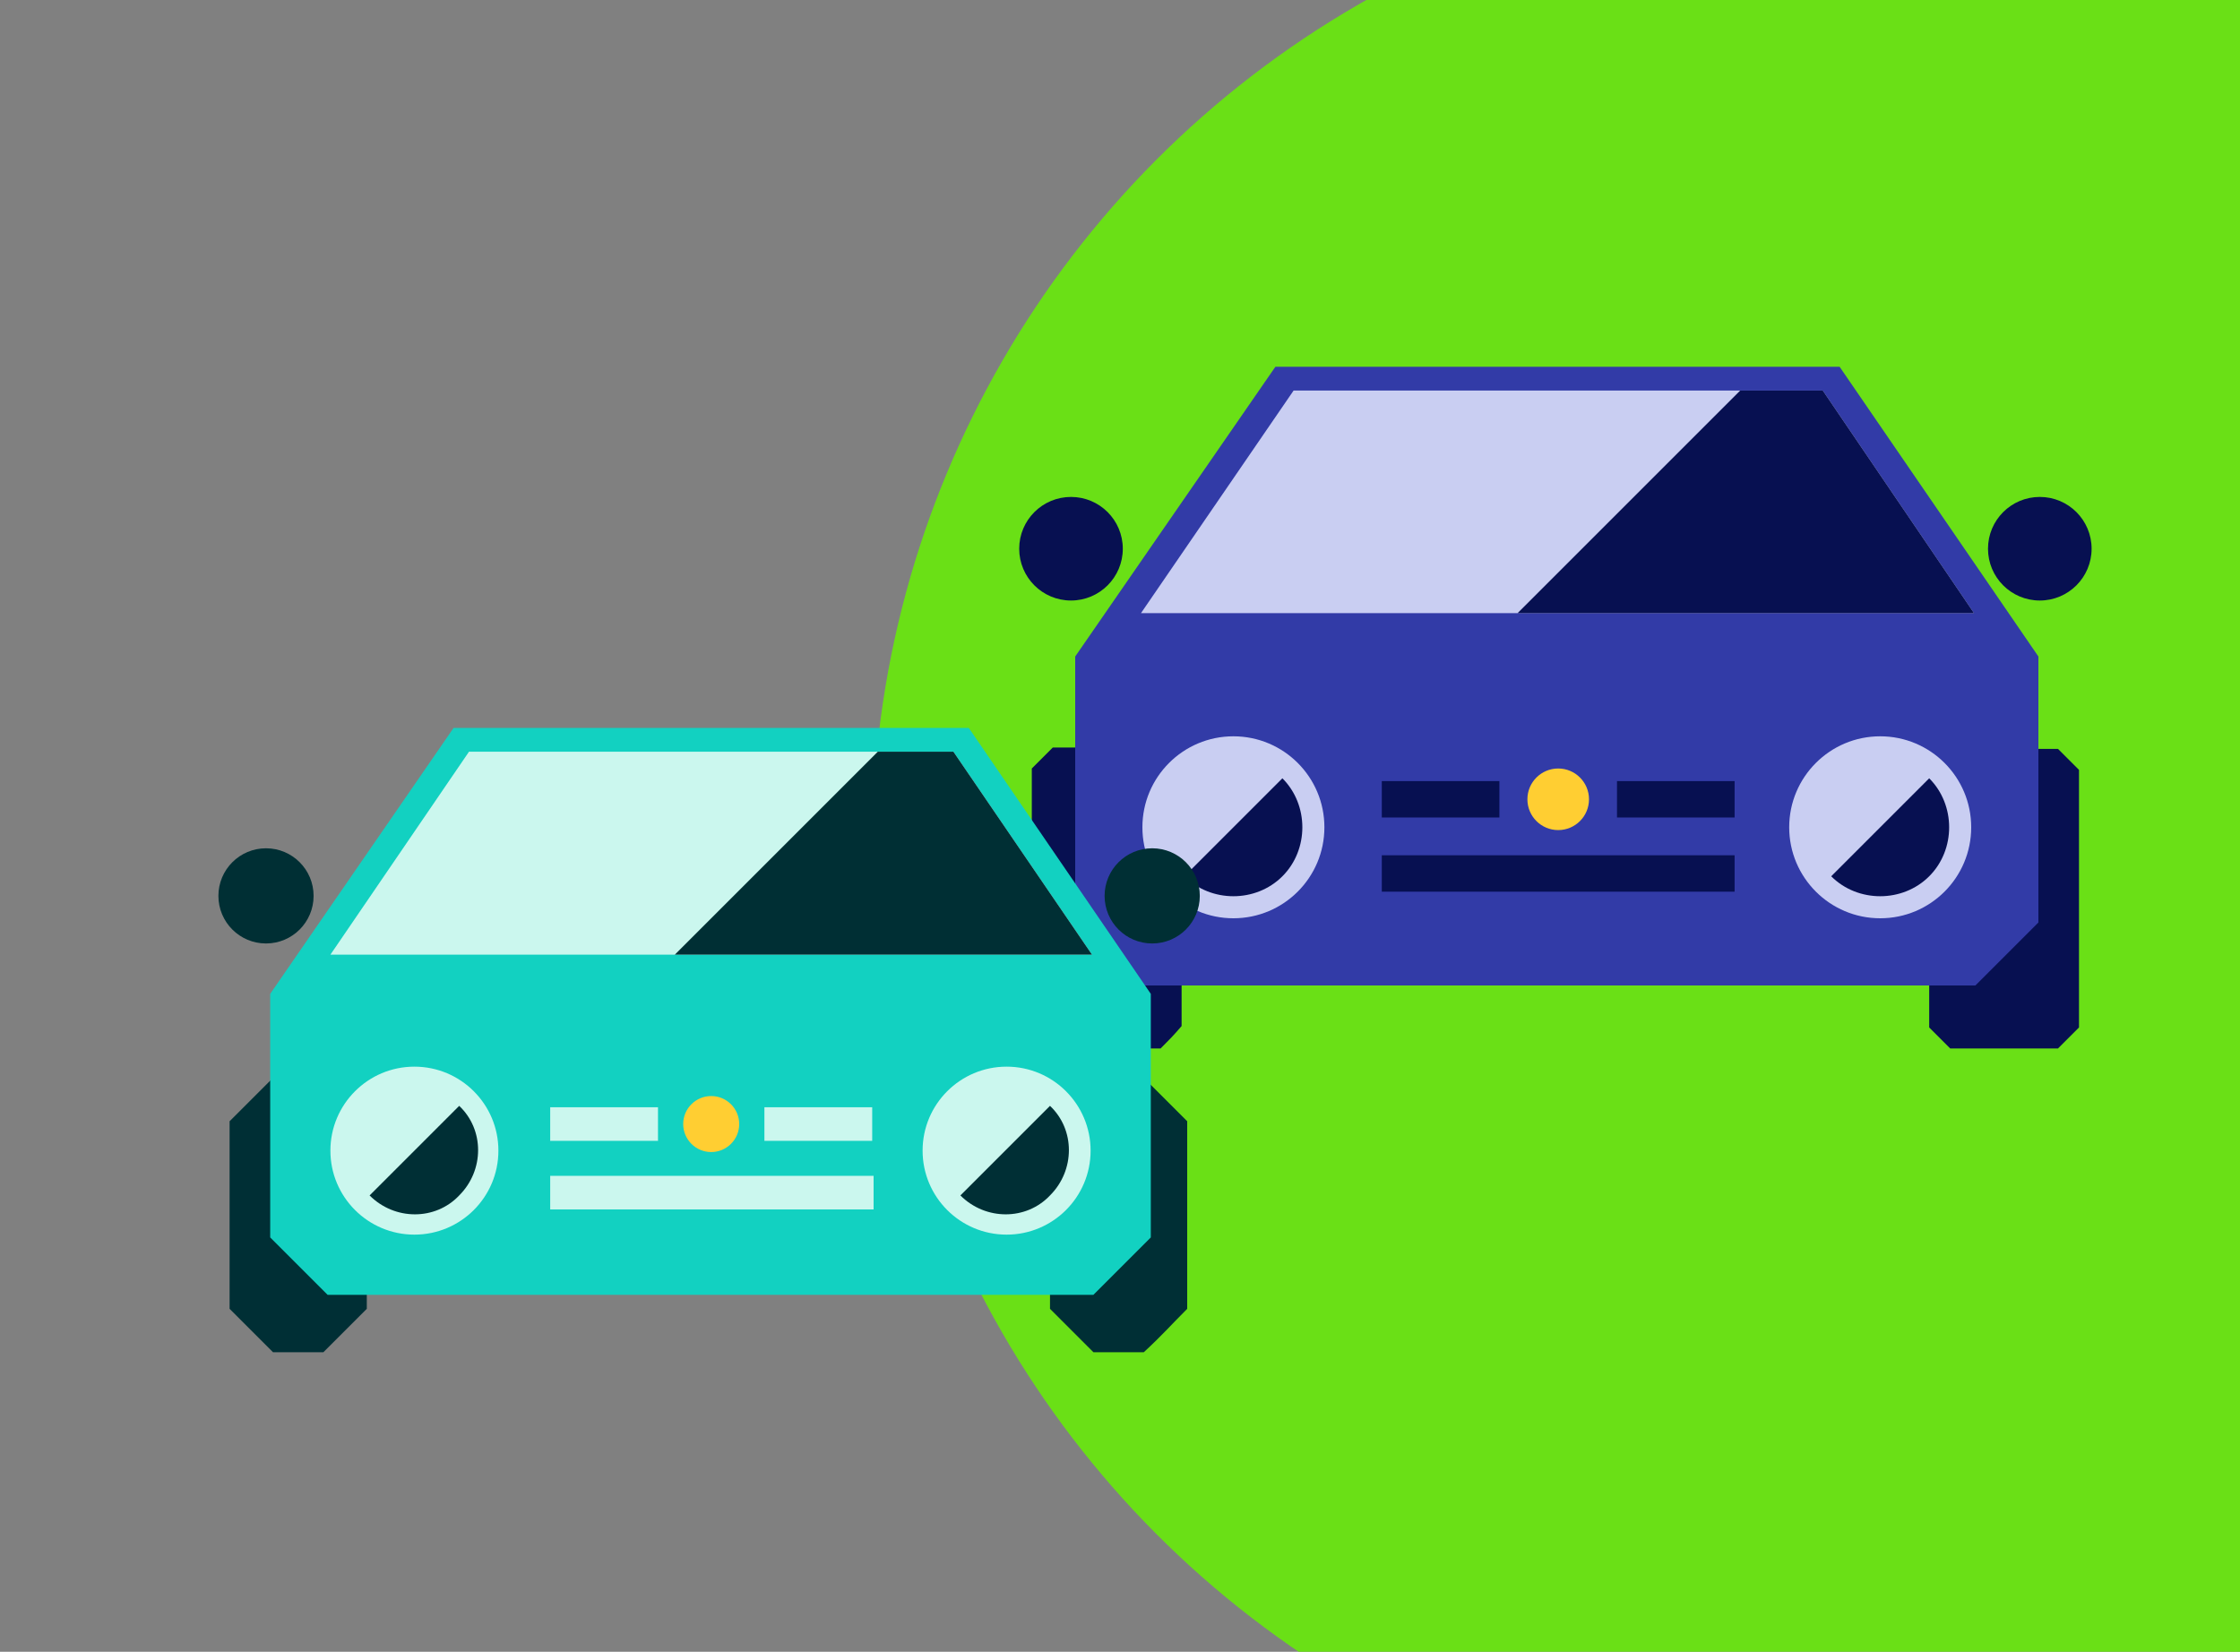
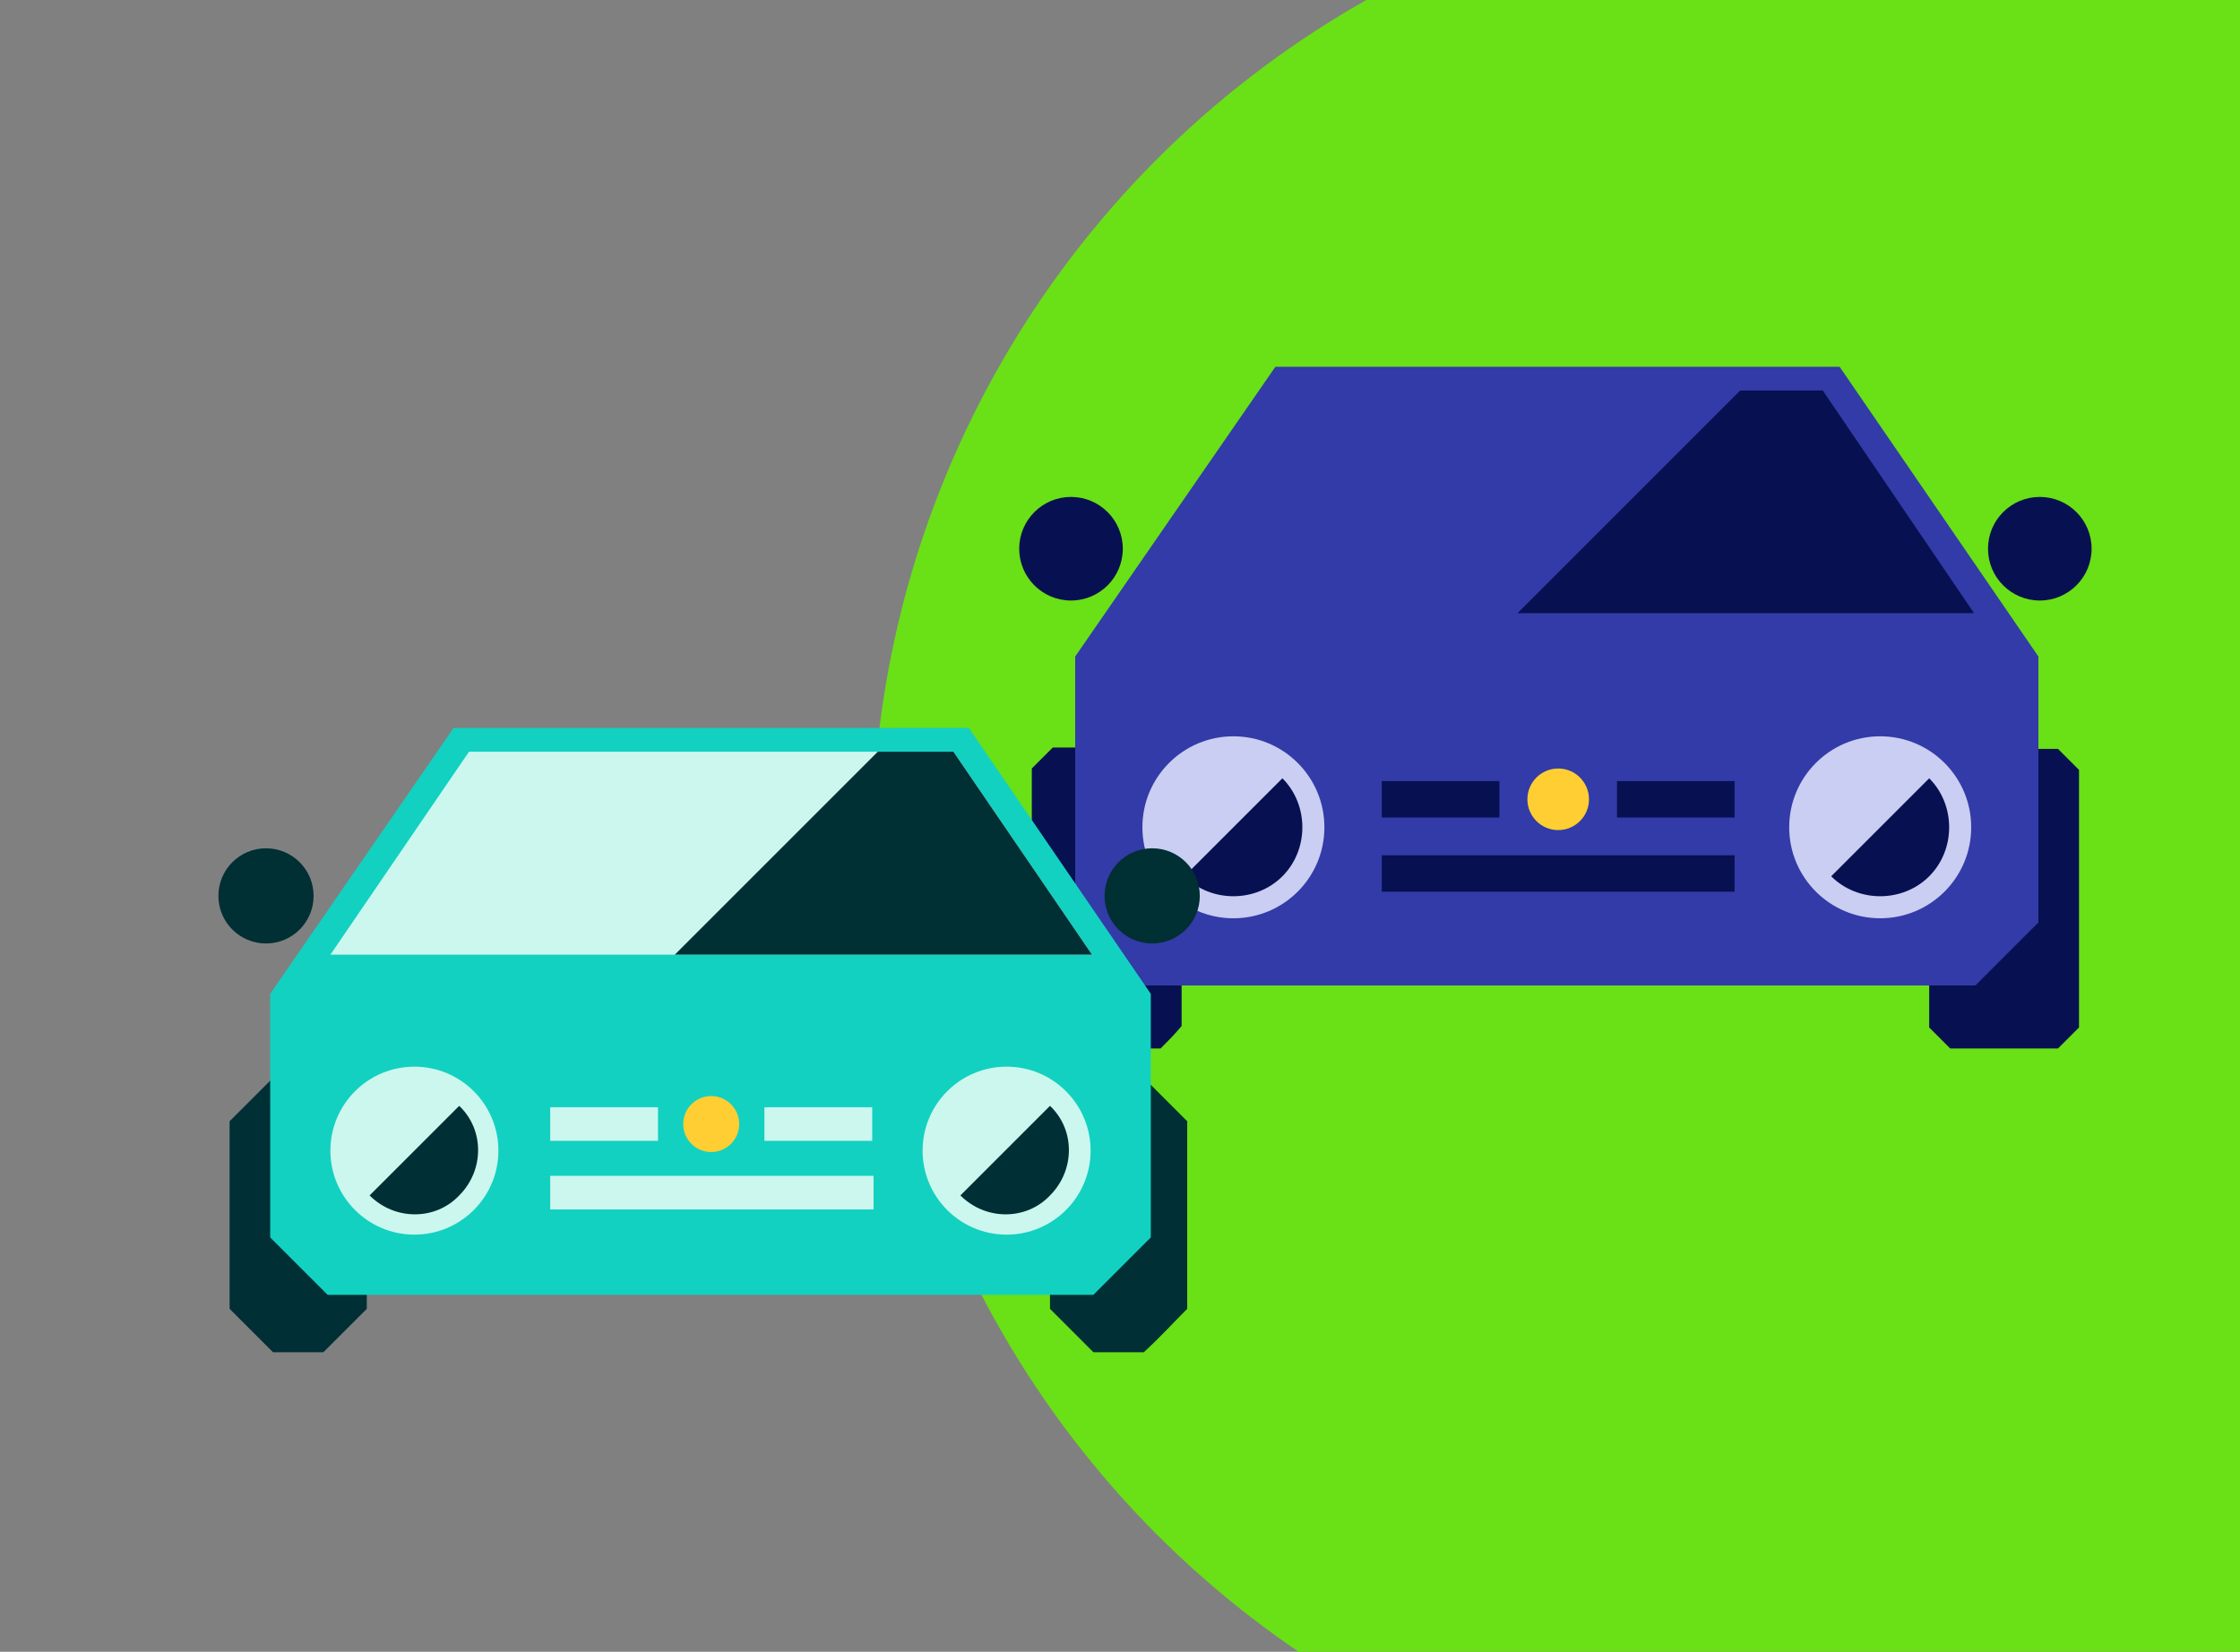
<svg xmlns="http://www.w3.org/2000/svg" version="1.1" viewBox="0 0 160 118">
  <rect x="0" y="0" width="160" height="118" fill="#808080" stroke="none" />
  <defs>
    <style>
      .cls-1 {
        fill: none;
      }

      .cls-2 {
        fill: #071051;
      }

      .cls-3 {
        fill: #002f35;
      }

      .cls-4 {
        fill: #6ae016;
      }

      .cls-5 {
        fill: #c9cef2;
      }

      .cls-6 {
        fill: #002f34;
      }

      .cls-7 {
        fill: #cbf7ee;
      }

      .cls-8 {
        fill: #323ba7;
      }

      .cls-9 {
        fill: #ffce32;
      }

      .cls-10 {
        fill: #12d1c1;
      }

      .cls-11 {
        clip-path: url(#clippath);
      }
    </style>
    <clipPath id="clippath">
      <rect class="cls-1" width="160" height="118" />
    </clipPath>
  </defs>
  <g>
    <g id="Capa_1">
      <g class="cls-11">
        <circle class="cls-4" cx="131.8" cy="60.5" r="69.5" />
        <g>
          <path class="cls-2" d="M82.9,74.9h-7.7l-1.5-1.5v-18.5l1.5-1.5h7.7l1.5,1.5v18.4c-.6.7-.9,1-1.5,1.6Z" />
          <path class="cls-2" d="M147,74.9h-7.7c-.6-.6-.9-.9-1.5-1.5v-18.4c.6-.6.9-.9,1.5-1.5h7.7c.6.6.9.9,1.5,1.5v18.4c-.6.6-.9.9-1.5,1.5Z" />
          <path class="cls-8" d="M131.4,26.2h-40.3l-14.3,20.7v19l4.5,4.5h59.8l4.5-4.5v-19l-14.2-20.7Z" />
-           <polygon class="cls-5" points="141 43.8 81.5 43.8 92.4 27.9 130.2 27.9 141 43.8" />
          <polygon class="cls-2" points="141 43.8 108.4 43.8 124.3 27.9 130.2 27.9 141 43.8" />
          <circle class="cls-2" cx="76.5" cy="39.2" r="3.7" />
          <circle class="cls-2" cx="145.7" cy="39.2" r="3.7" />
          <circle class="cls-9" cx="111.3" cy="57.1" r="2.2" />
          <g>
            <rect class="cls-2" x="98.7" y="55.8" width="8.4" height="2.6" />
            <rect class="cls-2" x="115.5" y="55.8" width="8.4" height="2.6" />
            <rect class="cls-2" x="98.7" y="61.1" width="25.2" height="2.6" />
          </g>
          <circle class="cls-5" cx="88.1" cy="59.1" r="6.5" />
          <path class="cls-2" d="M84.6,62.6c1.9,1.9,5.1,1.9,7,0s1.9-5.1,0-7l-7,7Z" />
          <circle class="cls-5" cx="134.3" cy="59.1" r="6.5" />
          <path class="cls-2" d="M130.8,62.6c1.9,1.9,5.1,1.9,7,0s1.9-5.1,0-7l-7,7Z" />
        </g>
        <g>
          <path class="cls-3" d="M23.1,96.6h-3.6c-1.2-1.2-1.9-1.9-3.1-3.1v-13.4c1.2-1.2,1.9-1.9,3.1-3.1h3.6c1.2,1.2,1.9,1.9,3.1,3.1v13.4c-1.2,1.2-1.9,1.9-3.1,3.1Z" />
          <path class="cls-3" d="M81.7,96.6h-3.6l-3.1-3.1v-13.4l3.1-3.1h3.6l3.1,3.1v13.4c-1.2,1.2-1.8,1.9-3.1,3.1Z" />
          <path class="cls-10" d="M69.2,52h-36.8l-13.1,19v17.4c.8.8,3.4,3.4,4.1,4.1h54.7l4.1-4.1v-17.4l-13-19Z" />
          <polygon class="cls-7" points="78 68.2 23.6 68.2 33.5 53.7 68.1 53.7 78 68.2" />
          <polygon class="cls-6" points="78 68.2 48.2 68.2 62.7 53.7 68.1 53.7 78 68.2" />
          <circle class="cls-6" cx="19" cy="64" r="3.4" />
          <circle class="cls-6" cx="82.3" cy="64" r="3.4" />
          <circle class="cls-9" cx="50.8" cy="80.3" r="2" />
          <g>
            <rect class="cls-7" x="39.3" y="79.1" width="7.7" height="2.4" />
            <rect class="cls-7" x="54.6" y="79.1" width="7.7" height="2.4" />
            <rect class="cls-7" x="39.3" y="84" width="23.1" height="2.4" />
          </g>
          <circle class="cls-7" cx="29.6" cy="82.2" r="6" />
          <path class="cls-3" d="M26.4,85.4c1.8,1.8,4.7,1.8,6.4,0,1.8-1.8,1.8-4.7,0-6.4l-6.4,6.4Z" />
          <circle class="cls-7" cx="71.9" cy="82.2" r="6" />
          <path class="cls-3" d="M68.6,85.4c1.8,1.8,4.7,1.8,6.4,0,1.8-1.8,1.8-4.7,0-6.4l-6.4,6.4Z" />
        </g>
      </g>
    </g>
  </g>
</svg>